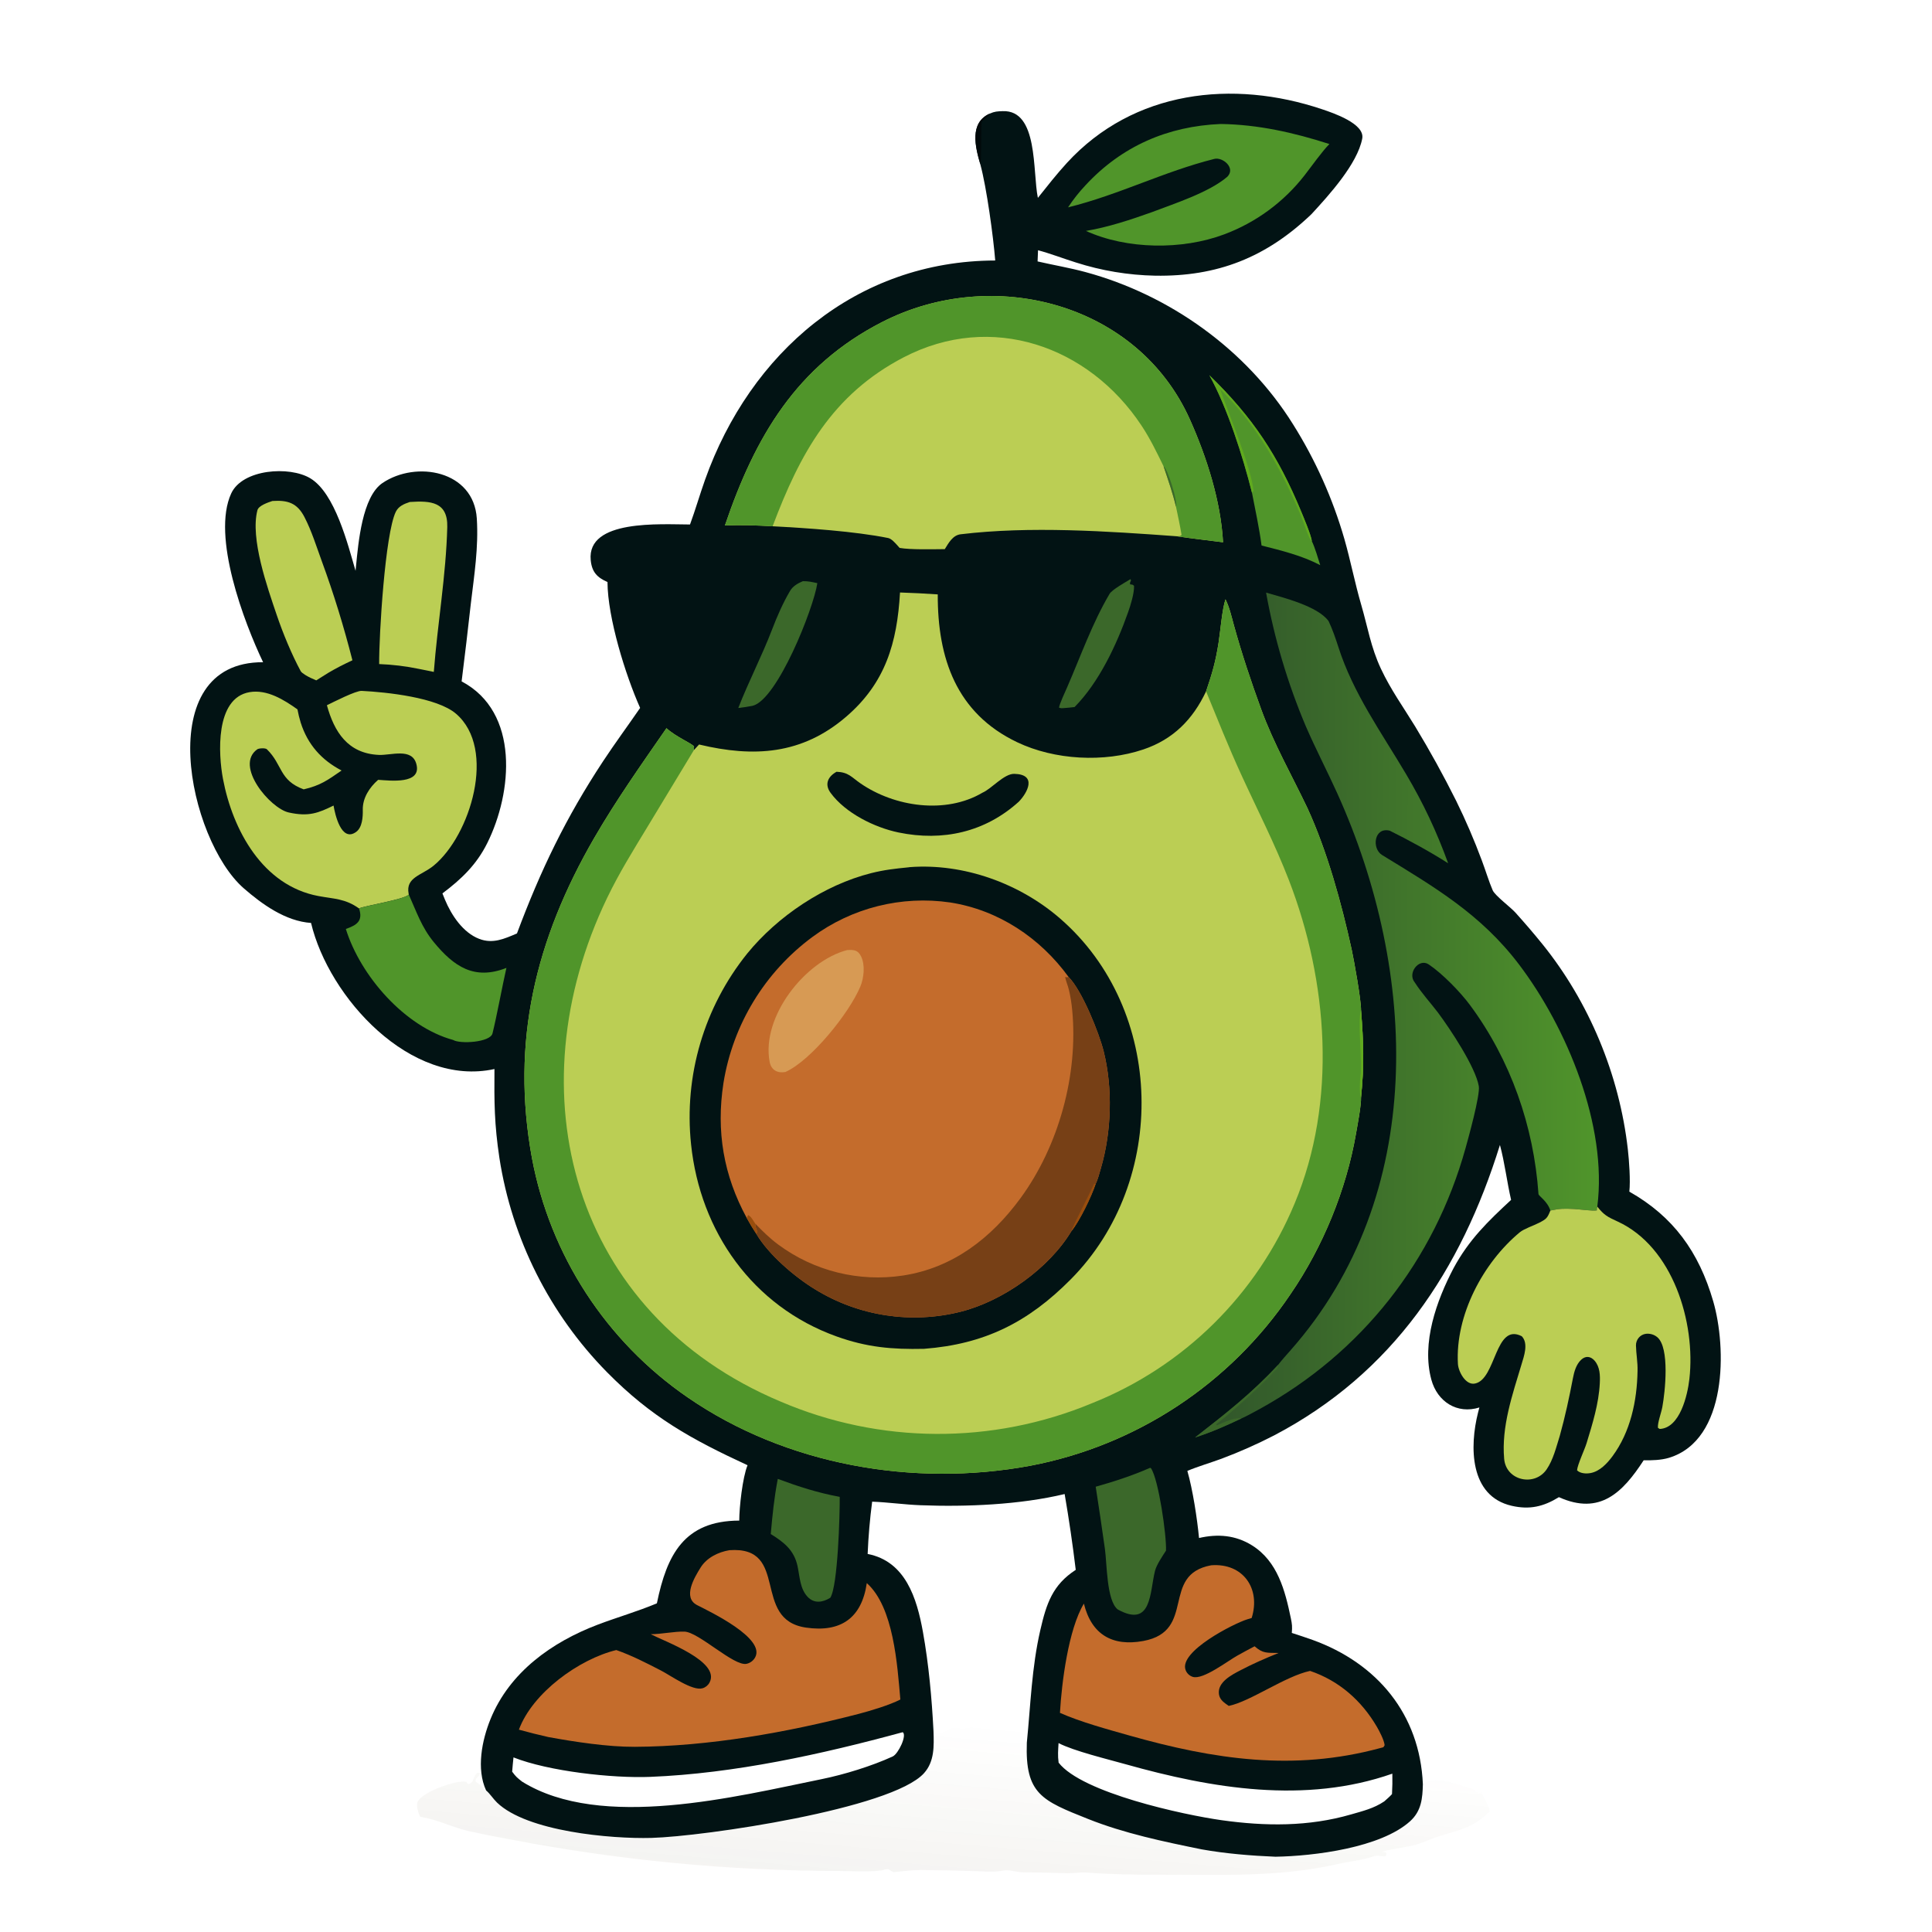
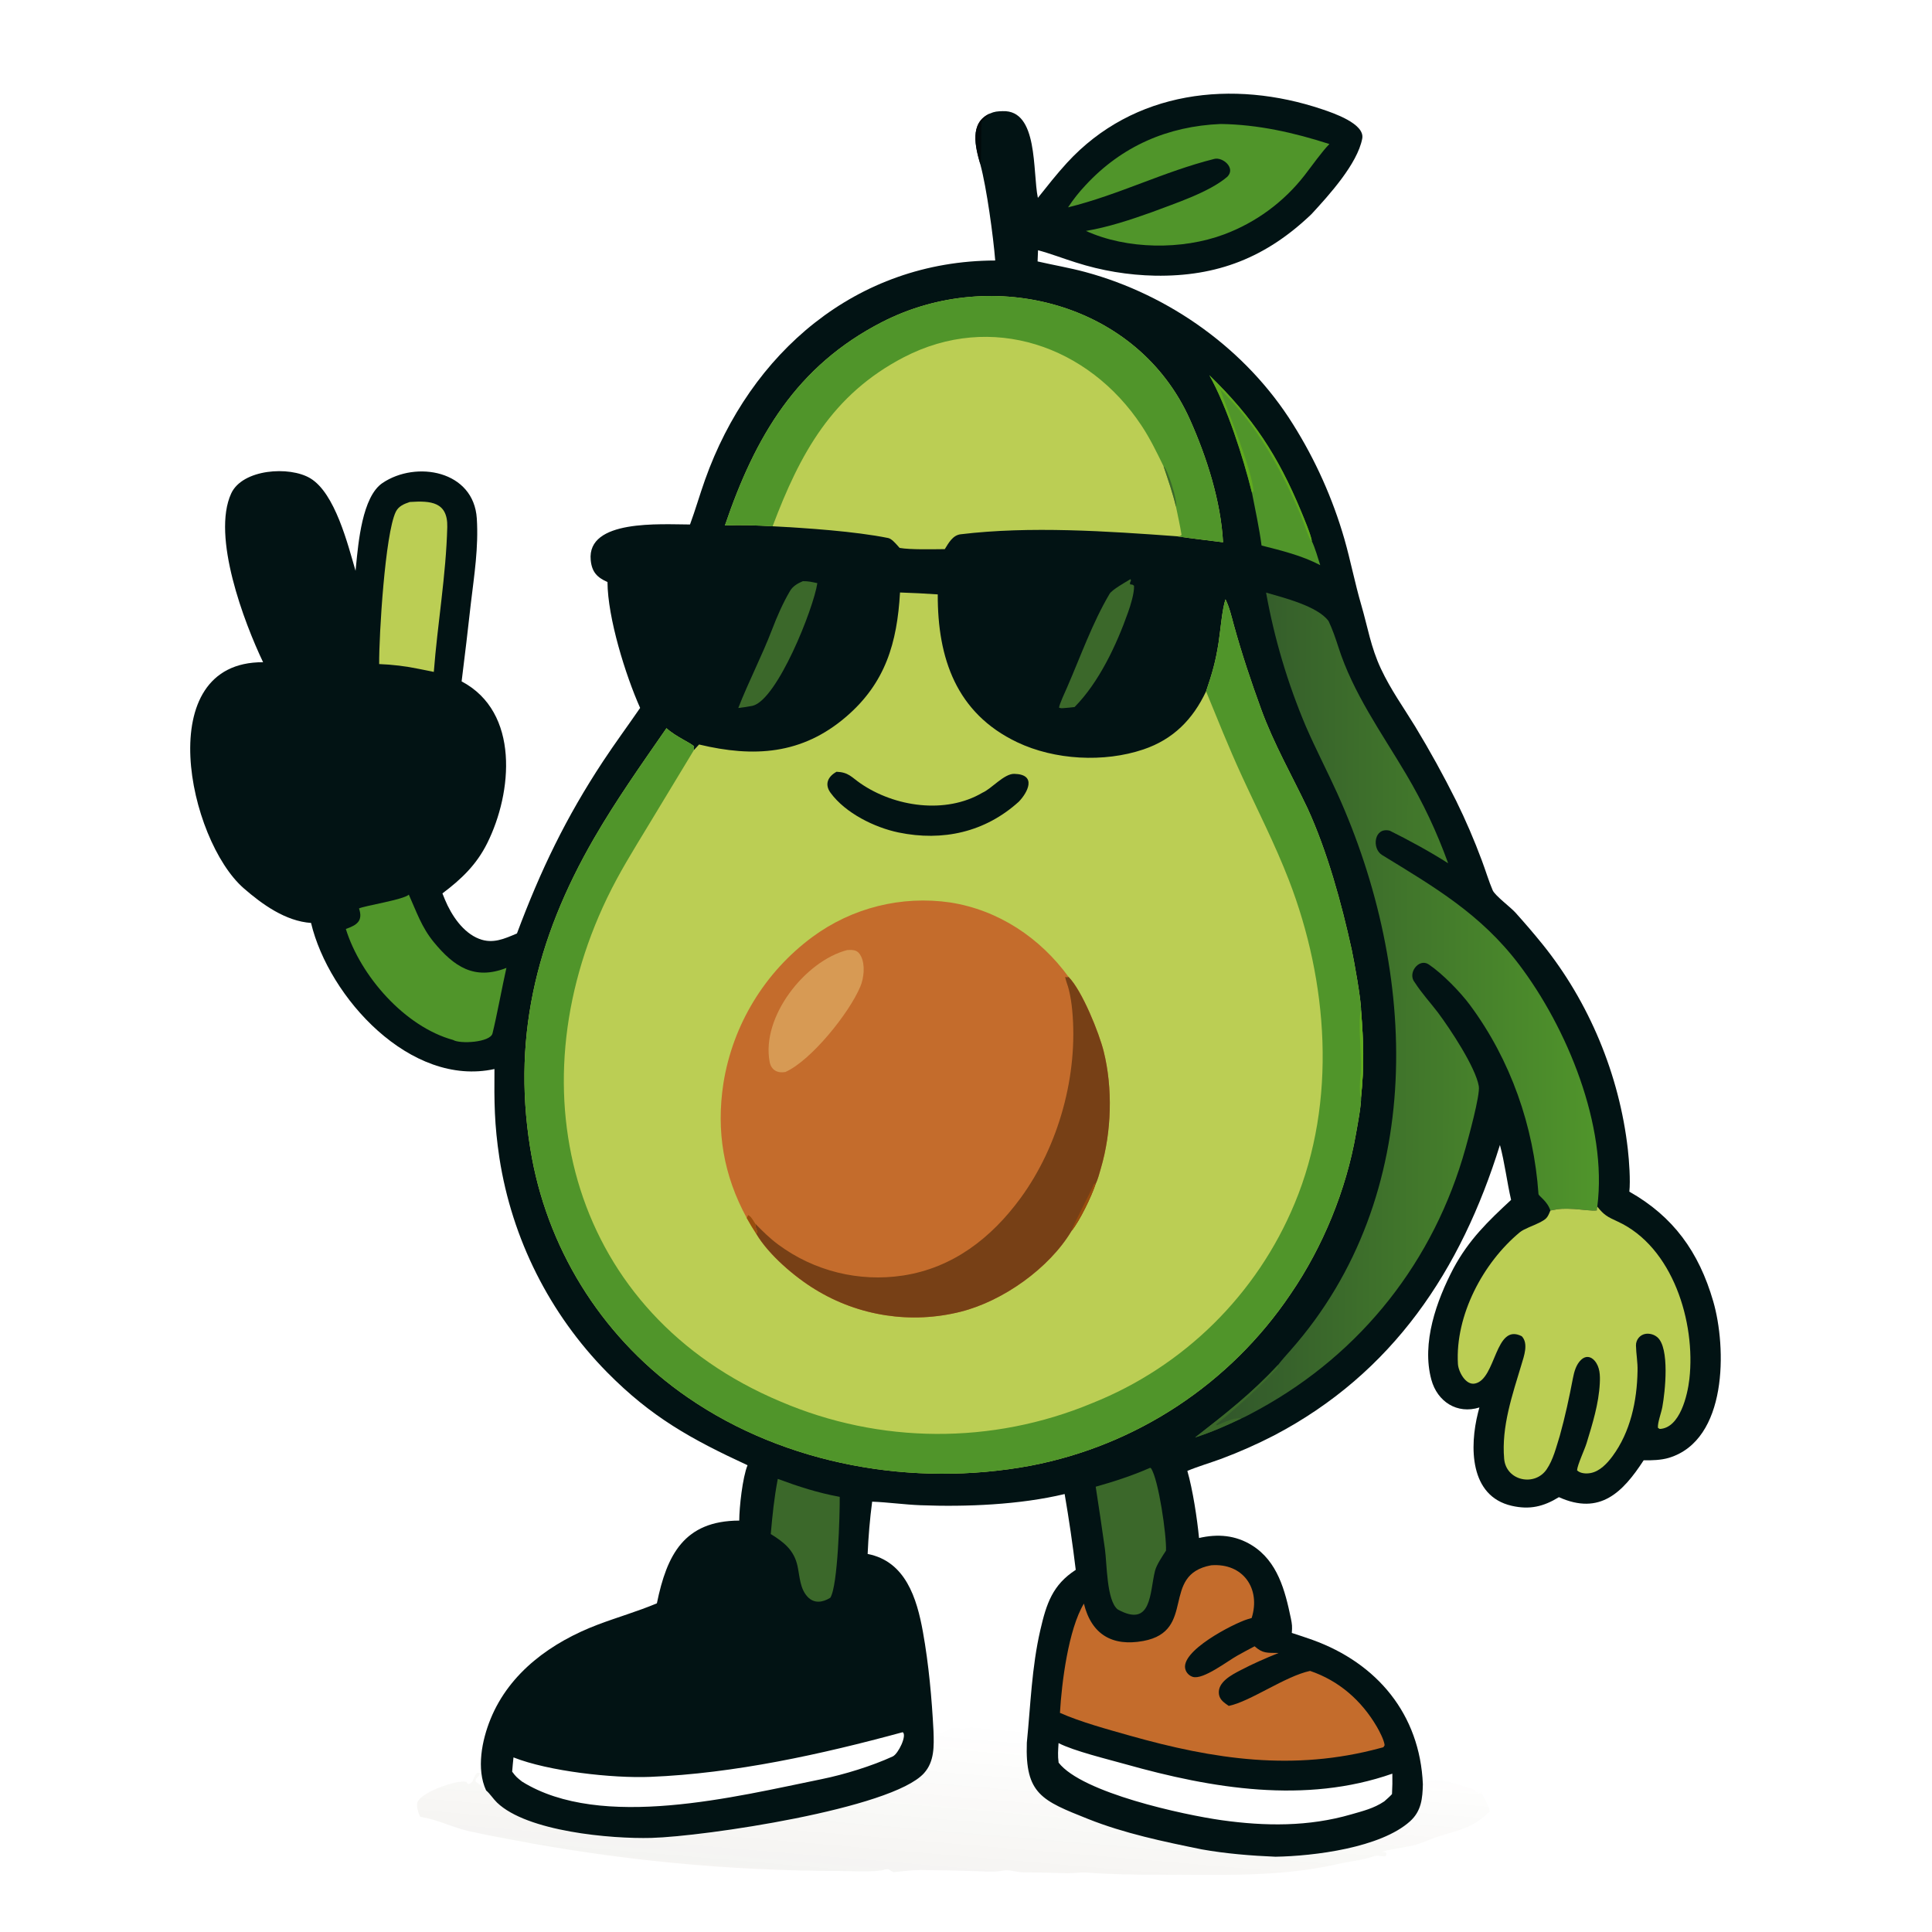
<svg xmlns="http://www.w3.org/2000/svg" version="1.1" style="display: block;" viewBox="0 0 2048 2048" width="1024" height="1024" preserveAspectRatio="none">
  <defs>
    <linearGradient id="Gradient1" gradientUnits="userSpaceOnUse" x1="1017.79" y1="1823.96" x2="1003.01" y2="1997.58">
      <stop class="stop0" offset="0" stop-opacity="0" stop-color="rgb(71,56,12)" />
      <stop class="stop1" offset="1" stop-opacity="0.055" stop-color="rgb(64,48,10)" />
    </linearGradient>
    <linearGradient id="Gradient2" gradientUnits="userSpaceOnUse" x1="1289.79" y1="1070.89" x2="1692.79" y2="1072.52">
      <stop class="stop0" offset="0" stop-opacity="1" stop-color="rgb(49,86,43)" />
      <stop class="stop1" offset="1" stop-opacity="1" stop-color="rgb(80,149,43)" />
    </linearGradient>
  </defs>
  <path transform="translate(0,0)" fill="rgb(2,19,20)" d="M 1100.19 209.758 C 1110.37 197.014 1120.06 184.572 1131.11 172.535 C 1201.51 95.862 1306.73 83.861 1401.76 115.903 C 1412.99 119.686 1447.03 131.097 1444.03 146.894 C 1438.94 173.692 1408.8 206.829 1390.31 226.907 C 1342.1 273.097 1290.23 293.305 1224.56 292.236 C 1195.99 291.675 1167.66 286.955 1140.45 278.226 C 1127.77 274.268 1112.85 268.564 1100.36 265.275 L 1099.88 277.118 C 1116.77 281.02 1133.86 283.87 1150.58 288.39 C 1240.03 312.58 1321.37 370.826 1370.61 449.681 C 1394.37 487.466 1412.7 528.401 1425.08 571.287 C 1431.71 594.448 1436.16 617.838 1442.95 641.12 C 1449.98 665.188 1453.03 685.877 1463.9 709.039 C 1474.37 731.323 1487.33 749.184 1500.08 769.998 C 1515.61 795.617 1530.09 821.86 1543.48 848.662 C 1553.67 869.367 1562.8 890.576 1570.83 912.208 C 1574.33 921.418 1578.58 935.27 1582.31 943.751 C 1584.8 949.408 1601.35 961.746 1606.35 967.309 C 1616.05 978.094 1625.66 989.251 1634.85 1000.61 C 1684.67 1062.23 1716.63 1139.59 1725.57 1218.27 C 1726.95 1230.41 1728.45 1251.46 1727.17 1263.19 C 1773.69 1289.53 1800.84 1326.92 1816.09 1379.45 C 1830.3 1428.38 1831.53 1526.43 1769.07 1545.37 C 1760.99 1547.82 1750.78 1548.13 1742.35 1547.97 C 1720.28 1581.91 1696.05 1606.68 1652.5 1587.05 C 1636.19 1597.11 1621.49 1600.57 1602.46 1596.21 C 1557.55 1585.93 1557.77 1533.19 1566.74 1497.61 L 1568.21 1491.98 C 1544.59 1499.41 1523.59 1485.8 1517.28 1462.48 C 1506.73 1423.43 1522.79 1378.72 1540.79 1344.4 C 1557.2 1313.99 1577.44 1294.53 1601.82 1271.94 C 1597.48 1253.11 1595.03 1232.26 1589.99 1213.71 C 1548.75 1346.48 1476.52 1455.56 1350.65 1521.57 C 1332.49 1530.94 1313.79 1539.23 1294.64 1546.39 C 1283.57 1550.46 1269.05 1554.78 1258.64 1559.22 C 1264.36 1578.95 1269.1 1610.09 1271.02 1630.35 C 1290.77 1625.8 1309.71 1627.23 1327.23 1638.18 C 1354.34 1655.13 1362.24 1686.07 1368.34 1715.36 C 1369.71 1722.01 1369.89 1724.19 1369.38 1730.99 C 1376.74 1733.37 1384.09 1735.74 1391.38 1738.37 C 1459.73 1763.05 1505.16 1817.11 1508.3 1891.38 C 1507.94 1906.17 1506.83 1919.72 1494.73 1930.63 C 1463.59 1958.7 1393.17 1967.51 1352.01 1968.21 C 1326.23 1967.14 1299.29 1964.95 1273.88 1960.41 C 1233.41 1952.18 1191.81 1943.49 1153.34 1928.15 C 1104.68 1908.75 1086.53 1901.85 1088.49 1847.27 C 1092.52 1807.05 1093.62 1767.61 1102.82 1727.78 C 1109.27 1699.83 1115.76 1680.05 1140.33 1664.11 C 1137.09 1637.22 1133.17 1610.43 1128.57 1583.74 C 1081.05 1595.12 1024.33 1597.49 975.666 1595.6 C 958.612 1594.94 941.527 1592.47 924.522 1591.82 C 922.112 1610.22 920.517 1628.71 919.743 1647.25 C 959.904 1655.06 971.922 1694.2 978.349 1729.96 C 984.51 1764.25 987.746 1800.15 989.544 1834.91 C 990.028 1850.65 990.783 1867.17 979.425 1879.72 C 945.267 1917.47 746.391 1946.76 690.484 1948.27 C 647.615 1949.42 558.708 1941.52 526.859 1910.8 C 522.797 1906.89 519.468 1901.44 515.279 1897.92 C 504.754 1875.05 510.877 1844.63 519.992 1822.25 C 540.251 1772.51 584.985 1740.65 633.827 1722.13 C 654.467 1714.31 675.84 1708.22 696.326 1699.58 C 706.88 1648.03 725.249 1612.08 783.632 1611.88 C 783.678 1597.74 787.094 1566.17 792.427 1553.21 C 732.765 1525.57 690.579 1502.39 643.352 1454.48 C 582.549 1392.63 542.693 1313.24 529.399 1227.53 C 524.009 1191.76 523.861 1168.61 524.14 1133.22 C 435.185 1152.75 348.548 1057.36 329.718 978.358 C 302.721 976.523 277.862 958.604 258.399 941.643 C 199.677 890.469 159.46 701.426 278.89 701.979 C 258.766 659.797 224.157 568.539 245.084 523.078 C 256.982 497.233 306.878 493.667 329.038 507.072 C 355.191 522.893 368.67 576.909 376.896 605.108 L 377.376 600.23 C 379.857 575.349 383.934 526.549 405.463 512.004 C 441.047 487.965 502.229 498.675 505.444 549.689 C 507.371 580.271 502.698 609.652 499.17 639.252 C 496.091 666.964 492.813 694.653 489.336 722.318 C 551.041 754.856 543.247 840.146 516.463 893.837 C 505.103 916.607 489.208 931.85 468.987 947.047 C 469.887 949.322 470.807 951.589 471.748 953.848 C 478.575 970.184 490.72 988.553 507.904 995.209 C 522.418 1000.83 534.712 995.133 547.989 989.502 C 573.132 922.306 599.782 866.856 639.426 806.749 C 652.005 787.676 665.614 769.276 678.556 750.43 C 662.994 715.526 644.16 654.935 643.957 616.981 C 633.047 612.169 627.404 606.44 626.183 593.77 C 621.985 550.221 700.312 555.913 731.446 555.982 C 737.075 540.694 741.827 524.194 747.353 508.645 C 795.173 374.088 907.494 276.506 1054.98 276.138 C 1052.9 250.486 1045.92 199.046 1039.19 174.16 C 1033.77 155.581 1027.48 130.116 1049.19 120.424 C 1054.31 118.109 1057.31 118.027 1062.9 117.822 C 1100.88 116.429 1094.41 181.959 1100.19 209.758 z M 1122.18 1868.47 C 1146.89 1900.49 1254.72 1923.84 1295.08 1929.5 C 1341.23 1935.96 1387.06 1936.46 1432.22 1923.36 C 1444.77 1919.72 1456.23 1917.04 1467.39 1909.54 C 1469.89 1907.29 1473.44 1904.27 1475.58 1901.81 C 1475.98 1894.04 1476.11 1887.92 1475.94 1880.15 C 1383.65 1912.49 1284.78 1895.95 1193.13 1870.15 C 1174.71 1864.97 1138.09 1856.1 1122.11 1847.74 C 1121.67 1855.45 1121.13 1860.8 1122.18 1868.47 z M 544.315 1862.92 C 543.845 1867.85 543.236 1873.13 542.909 1878.04 C 547.02 1883.59 548.14 1884.4 553.468 1888.61 C 637.378 1940.75 780.549 1904.3 870.984 1885.96 C 894.824 1881.12 924.228 1872.08 946.327 1861.9 C 952.23 1859.18 961.668 1839.47 956.93 1836.2 C 870.758 1859.64 778.443 1880 689.188 1883.56 C 649.07 1885.16 581.598 1877.66 544.315 1862.92 z" />
  <path transform="translate(0,0)" fill="rgb(1,9,10)" d="M 1039.19 174.16 C 1033.77 155.581 1027.48 130.116 1049.19 120.424 C 1046.99 124.218 1043.97 126.209 1040.55 129.03 C 1039.87 137.928 1040.51 169.746 1039.19 174.16 z" />
  <path transform="translate(0,0)" fill="rgb(187,206,84)" d="M 954.054 628.065 C 967.401 628.492 980.739 629.165 994.061 630.084 C 993.803 697.611 1013.65 756 1078.21 786.777 C 1117.95 805.72 1170.24 808.539 1212.02 794.439 C 1243.71 783.744 1264.45 762.62 1278.49 732.862 C 1284.99 713.748 1288.61 701.411 1291.77 681.093 C 1293.73 668.513 1295.44 646.28 1299.05 635.311 C 1303.25 643.68 1305.37 653.253 1307.85 662.273 C 1316.24 692.695 1326.09 722.205 1336.89 751.826 C 1350.29 788.569 1369.37 821.771 1386.11 856.966 C 1407.01 902.612 1422.1 957.595 1432.84 1006.58 C 1435.18 1017.25 1442.94 1060.32 1442.75 1070.74 C 1445.42 1104.55 1446.3 1129.07 1442.76 1163.16 C 1443.11 1171.19 1438.91 1193.17 1437.39 1201.87 C 1427.04 1261.44 1402.35 1321.74 1368.01 1371.81 C 1303.97 1466.88 1204.57 1532.4 1091.95 1553.79 C 968.395 1576.66 833.165 1553.15 729.009 1481.32 C 642.491 1421.88 583.088 1330.55 563.833 1227.36 C 541.361 1104.38 567.62 995.91 629.802 888.455 C 653.158 848.094 679.995 810.157 706.488 771.916 C 716.417 781.009 731.92 787.22 735.705 791.205 L 735.596 795.073 L 741.047 789.201 C 798.806 803.018 850.104 800.171 897.199 759.552 C 938.606 723.839 950.988 681.489 954.054 628.065 z" />
  <path transform="translate(0,0)" fill="rgb(80,149,42)" d="M 1278.49 732.862 C 1284.99 713.748 1288.61 701.411 1291.77 681.093 C 1293.73 668.513 1295.44 646.28 1299.05 635.311 C 1303.25 643.68 1305.37 653.253 1307.85 662.273 C 1316.24 692.695 1326.09 722.205 1336.89 751.826 C 1350.29 788.569 1369.37 821.771 1386.11 856.966 C 1407.01 902.612 1422.1 957.595 1432.84 1006.58 C 1435.18 1017.25 1442.94 1060.32 1442.75 1070.74 C 1445.42 1104.55 1446.3 1129.07 1442.76 1163.16 C 1443.11 1171.19 1438.91 1193.17 1437.39 1201.87 C 1427.04 1261.44 1402.35 1321.74 1368.01 1371.81 C 1303.97 1466.88 1204.57 1532.4 1091.95 1553.79 C 968.395 1576.66 833.165 1553.15 729.009 1481.32 C 642.491 1421.88 583.088 1330.55 563.833 1227.36 C 541.361 1104.38 567.62 995.91 629.802 888.455 C 653.158 848.094 679.995 810.157 706.488 771.916 C 716.417 781.009 731.92 787.22 735.705 791.205 L 735.596 795.073 L 686.426 876.36 C 671.148 901.59 656.482 925.047 643.623 951.739 C 544.396 1157.71 606.068 1392.61 827.09 1485.56 C 932.572 1530.86 1051.91 1531.51 1157.87 1487.35 C 1254.99 1448.56 1332.35 1372.21 1372.42 1275.61 C 1417.55 1167.44 1407.78 1040.24 1366.23 932.839 C 1351.33 894.3 1332.61 857.946 1315.48 820.532 C 1302.5 792.189 1290.35 761.75 1278.49 732.862 z" />
  <path transform="translate(0,0)" fill="rgb(96,170,30)" d="M 1442.75 1070.74 C 1445.42 1104.55 1446.3 1129.07 1442.76 1163.16 C 1440.71 1159.51 1441.51 1144.91 1442.16 1140.47 C 1444.33 1125.72 1438.74 1081.42 1442.75 1070.74 z" />
-   <path transform="translate(0,0)" fill="rgb(2,19,20)" d="M 962.913 919.41 C 963.41 919.338 963.906 919.266 964.403 919.194 C 1021.57 914.882 1081.01 936.475 1123.94 973.831 C 1235.21 1070.64 1238.4 1251.75 1135.26 1355.94 C 1089.99 1401.67 1043.75 1424.93 979.427 1429.81 C 945.612 1430.54 919.123 1428.26 886.889 1416.71 C 797.808 1384.79 742.153 1305.34 732.553 1212.97 C 724.909 1140.34 746.324 1067.64 792.12 1010.75 C 824.364 971.181 873.783 938.06 923.39 925.584 C 937.379 922.066 948.75 920.829 962.913 919.41 z" />
  <path transform="translate(0,0)" fill="rgb(196,108,44)" d="M 791.575 1291.12 C 766.966 1245.91 759.011 1199.14 766.883 1148.11 C 776.837 1086.17 810.655 1030.59 861.091 993.288 C 903.11 962.249 955.698 949.087 1007.38 956.672 C 1058.48 964.678 1102.62 994.153 1132.8 1035.67 C 1147.23 1050.4 1165.11 1095.1 1169.93 1114.44 C 1179.69 1153.53 1178.33 1199.73 1166.97 1238.42 C 1165.49 1243.46 1163.71 1250.56 1161.41 1254.99 C 1157.06 1268.19 1144.57 1294.18 1135.79 1304.95 C 1112.11 1344.46 1063.36 1379.08 1018.51 1390.44 C 965.968 1403.71 910.295 1395.19 864.123 1366.82 C 842.549 1353.73 814.821 1330.1 801.751 1307.99 C 797.794 1302.02 795.055 1297.39 791.575 1291.12 z" />
  <path transform="translate(0,0)" fill="rgb(119,64,22)" d="M 1132.8 1035.67 C 1147.23 1050.4 1165.11 1095.1 1169.93 1114.44 C 1179.69 1153.53 1178.33 1199.73 1166.97 1238.42 C 1165.49 1243.46 1163.71 1250.56 1161.41 1254.99 C 1157.06 1268.19 1144.57 1294.18 1135.79 1304.95 C 1112.11 1344.46 1063.36 1379.08 1018.51 1390.44 C 965.968 1403.71 910.295 1395.19 864.123 1366.82 C 842.549 1353.73 814.821 1330.1 801.751 1307.99 L 802.781 1305.45 C 801.229 1301.57 800.962 1301.11 800.511 1297.03 C 808.391 1305.13 815.85 1312.55 824.976 1319.3 C 862.926 1347.4 910.513 1359.22 957.199 1352.12 C 1010.04 1344.02 1050.74 1312.44 1081.73 1270.17 C 1122.33 1214.82 1143.14 1139.09 1136.57 1070.69 C 1135.85 1063.12 1134.72 1055.9 1132.89 1048.52 C 1131.84 1044.29 1129.74 1039.64 1129.11 1035.6 C 1131.48 1036.1 1130.25 1036.05 1132.8 1035.67 z" />
  <path transform="translate(0,0)" fill="rgb(152,77,13)" d="M 1135.79 1304.95 C 1136.23 1301.39 1156.3 1263.2 1159.85 1254.71 L 1161.41 1254.99 C 1157.06 1268.19 1144.57 1294.18 1135.79 1304.95 z" />
  <path transform="translate(0,0)" fill="rgb(152,77,13)" d="M 791.575 1291.12 L 793.03 1288.01 C 796.448 1289.67 798.104 1293.42 800.511 1297.03 C 800.962 1301.11 801.229 1301.57 802.781 1305.45 L 801.751 1307.99 C 797.794 1302.02 795.055 1297.39 791.575 1291.12 z" />
  <path transform="translate(0,0)" fill="rgb(215,154,84)" d="M 898.057 1007.1 C 904.872 1006.78 909.332 1006.75 912.769 1013.79 C 917.274 1023.02 915.812 1036.74 911.932 1045.95 C 900.151 1073.91 860.076 1123.93 832.642 1136.34 C 824.286 1137.93 817.529 1134.37 815.878 1125.73 C 806.735 1077.9 853.394 1018.72 898.057 1007.1 z" />
  <path transform="translate(0,0)" fill="rgb(2,19,20)" d="M 886.804 818.098 C 899.549 818.612 902.571 823.802 912.076 830.365 C 948.223 855.323 1002.34 863.405 1041.53 840.256 C 1051.14 836.092 1064.38 820.056 1075.2 820.313 C 1099.67 820.894 1089.2 840.31 1079.97 849.829 C 1044.28 882.157 999.365 892.12 952.612 882.484 C 927.033 877.212 896.111 861.885 880.415 840.4 C 873.716 831.231 877.758 823.062 886.804 818.098 z" />
  <path transform="translate(0,0)" fill="rgb(187,206,84)" d="M 768.443 557.034 C 800.393 462.894 844.297 387.852 935.125 341.342 C 1052.45 281.263 1206.04 321.02 1261.38 444.744 C 1279.15 484.455 1294.13 531.258 1296.48 574.838 C 1280.61 572.762 1263.23 570.87 1247.54 568.475 C 1174.16 563.114 1091.84 557.466 1018.24 566.369 C 1009.95 567.371 1005.54 575.609 1001.52 582.106 C 989.045 582.197 965.301 582.861 953.621 580.81 L 951.829 578.79 C 949.272 575.928 945.087 571.046 941.498 570.322 C 906.181 563.199 854.931 559.75 818.992 557.872 C 802.015 556.893 785.455 556.309 768.443 557.034 z" />
  <path transform="translate(0,0)" fill="rgb(80,149,42)" d="M 768.443 557.034 C 800.393 462.894 844.297 387.852 935.125 341.342 C 1052.45 281.263 1206.04 321.02 1261.38 444.744 C 1279.15 484.455 1294.13 531.258 1296.48 574.838 C 1280.61 572.762 1263.23 570.87 1247.54 568.475 C 1250.86 567.996 1250.65 568.661 1252.5 567.025 C 1250.84 556.962 1248.71 547.147 1246.61 537.176 C 1243.19 522.823 1238.15 508.32 1233.43 494.296 C 1226.14 479.367 1219.23 464.987 1210.01 451.076 C 1153.92 366.439 1050.85 330.548 958.157 378.664 C 881.833 418.282 847.894 481.189 818.992 557.872 C 802.015 556.893 785.455 556.309 768.443 557.034 z" />
  <path transform="translate(0,0)" fill="rgb(59,104,42)" d="M 1233.43 494.296 C 1237.45 496.233 1248.5 530.856 1246.61 537.176 C 1243.19 522.823 1238.15 508.32 1233.43 494.296 z" />
  <path transform="translate(0,0)" fill="url(#Gradient2)" d="M 1342.08 628.159 C 1359.56 633.343 1396.81 642.338 1408.37 658.438 C 1412.21 666.44 1415.89 676.942 1418.53 685.272 C 1434.31 734.903 1464.2 776.153 1490.5 820.589 C 1508.93 851.722 1522.7 881.06 1535.11 915.119 C 1516.36 903.091 1493.14 890.459 1473.2 880.556 C 1456.48 876.407 1453.92 899.519 1465.02 906.322 C 1520.75 940.48 1569.63 968.911 1610.14 1022.27 C 1660.91 1089.16 1704.2 1193.37 1693.2 1279.08 C 1692.71 1280.87 1692.63 1281.15 1692.68 1283.06 C 1688.68 1283.99 1673.64 1281.8 1668.33 1281.57 C 1657.76 1281.1 1654.02 1281.03 1643.46 1283.2 C 1640.2 1273 1631.01 1267.92 1630.85 1265.7 C 1625.88 1193.86 1601.38 1123.67 1558.39 1065.59 C 1548.06 1051.64 1529.32 1032.32 1514.49 1022.3 C 1503.97 1015.32 1491.56 1031.77 1499.72 1041.42 C 1507.27 1053.15 1515.73 1062.15 1524.13 1073.16 C 1537.19 1090.6 1564.1 1131.16 1567.59 1151.36 C 1569.21 1160.72 1556.47 1206.55 1553.58 1216.95 C 1520.4 1336.24 1443.58 1434.04 1334.98 1493.78 C 1331.57 1495.65 1318.73 1502.68 1316.04 1503.55 C 1298.56 1511.86 1285.11 1517.8 1266.8 1523.81 C 1299.24 1498.52 1326.4 1477.44 1354.8 1446.85 C 1358.75 1441.75 1363.99 1435.93 1368.27 1431.08 C 1513.04 1267.03 1503.32 1030.61 1417.54 840.902 C 1406.96 817.517 1394.52 793.686 1384.15 769.72 C 1364.92 724.237 1350.81 676.759 1342.08 628.159 z" />
  <path transform="translate(0,0)" fill="rgb(59,104,42)" d="M 1354.8 1446.85 C 1354.65 1447.94 1354.5 1449.03 1354.34 1450.12 C 1338.81 1467.54 1306.07 1496.83 1289.07 1509.93 L 1290.11 1510.9 C 1298.53 1507.44 1307.39 1502.52 1316.04 1503.55 C 1298.56 1511.86 1285.11 1517.8 1266.8 1523.81 C 1299.24 1498.52 1326.4 1477.44 1354.8 1446.85 z" />
  <path transform="translate(0,0)" fill="rgb(187,206,84)" d="M 1693.2 1279.08 C 1700.48 1288.22 1704.14 1289.98 1714.74 1294.85 C 1773.43 1321.78 1797.62 1401.97 1790.82 1461.81 C 1788.87 1478.95 1780.86 1513.83 1759.36 1514.75 L 1757.48 1513.57 C 1756.95 1508.25 1761.02 1497.63 1762.14 1491.55 C 1765.09 1475.49 1770.18 1428.67 1756.76 1417.45 C 1753.42 1414.66 1749.07 1413.38 1744.75 1413.89 C 1738.58 1414.65 1734.07 1420.11 1734.19 1426.32 C 1734.37 1435.3 1736.16 1444.3 1735.86 1453.35 C 1735.33 1484.97 1728.35 1518 1709.19 1543.82 C 1703.56 1551.4 1695.8 1559.67 1686.17 1561.48 C 1681.58 1562.35 1675.23 1562.09 1671.75 1558.62 C 1672.1 1552.85 1679.79 1536.55 1681.85 1529.81 C 1688.14 1509.23 1694.77 1487.95 1695.85 1466.31 C 1696.27 1457.91 1696.08 1449.02 1690.28 1442.31 C 1686.19 1437.71 1680.91 1436.9 1676.1 1441.39 C 1670.85 1446.29 1668.7 1453.92 1667.37 1460.9 C 1663.47 1481.41 1659.03 1501.94 1653.43 1522.06 C 1649.69 1533.93 1646.56 1547.24 1639.5 1557.59 C 1626.85 1576.13 1596.53 1569.81 1594.47 1546.44 C 1591.45 1512.27 1603.21 1478.51 1612.91 1446.18 C 1615.44 1437.72 1620.48 1424.13 1613.14 1416.46 C 1584.59 1401.82 1586.14 1461.96 1563.61 1466.59 C 1553.66 1468.78 1545.93 1453.91 1545.46 1445.85 C 1542.48 1394.44 1572.08 1338.53 1611.09 1306.24 C 1615.59 1302.52 1626.08 1299.04 1631.6 1296.17 C 1639.34 1292.15 1640.27 1291.21 1643.46 1283.2 C 1654.02 1281.03 1657.76 1281.1 1668.33 1281.57 C 1673.64 1281.8 1688.68 1283.99 1692.68 1283.06 C 1692.63 1281.15 1692.71 1280.87 1693.2 1279.08 z" />
-   <path transform="translate(0,0)" fill="rgb(196,108,44)" d="M 773.209 1643.26 C 837.737 1638.7 796.058 1716.86 854.403 1725.32 C 891.01 1730.63 913.409 1715.5 918.835 1678.15 C 947.362 1703.59 951.165 1764.61 954.413 1801.56 C 943.175 1807.34 923 1813.48 910.189 1816.8 C 834.261 1836.47 751.311 1851.32 672.888 1851.7 C 644.204 1851.84 608.923 1846.41 581.243 1841.34 C 570.783 1838.99 560.384 1836.38 550.056 1833.51 C 564.548 1794.33 613.861 1758.71 653.306 1749.12 C 669.912 1754.94 684.912 1762.73 700.469 1770.72 C 710.794 1776.02 734.105 1792.84 744.721 1789.63 C 747.922 1788.69 750.605 1786.49 752.154 1783.53 C 763.933 1761.21 704.898 1740.15 689.83 1732.34 C 701.725 1732.23 715.08 1729.25 725.567 1729.58 C 740.715 1730.07 778.137 1766.68 791.447 1763.7 C 795.223 1762.85 798.467 1760.45 800.385 1757.09 C 812.083 1736.63 752.096 1708.21 738.974 1701.49 C 723.327 1693.47 736.056 1672.29 742.629 1661.72 C 749.168 1651.21 761.305 1645.28 773.209 1643.26 z" />
-   <path transform="translate(0,0)" fill="rgb(187,206,84)" d="M 346.531 747.578 C 353.246 744.332 377.412 731.934 383.443 732.364 C 410.031 733.72 463.263 739.291 483.412 756.599 C 526.858 793.92 498.572 885.842 459.61 917.67 C 446.959 928.006 429.953 929.892 433.14 947.238 L 433.359 948.368 C 428.055 953.668 386.181 960.168 380.584 962.986 C 365.936 952.49 354.199 952.954 337.443 949.818 C 278.542 938.792 246.672 880.085 236.365 825.658 C 231.463 799.773 227.821 739.995 264.562 733.705 C 283.065 730.538 301.047 741.805 315.316 751.968 C 316.19 756.718 317.342 761.414 318.765 766.03 C 326.157 789.256 340.75 805.599 362.086 816.773 C 347.135 827.106 339.773 832.59 321.928 836.749 C 295.806 827.203 299.665 810.657 283.074 794.421 C 281.672 792.626 274.371 793.113 272.711 794.298 C 248.252 811.764 286.425 856.858 305.966 861.235 C 327.318 866.019 337.654 861.711 353.581 853.918 C 354.989 862.464 361.625 893.479 377.576 881.82 C 384.054 877.085 384.734 866.082 384.562 858.479 C 384.28 846.002 391.578 834.76 400.848 826.645 C 413.195 827.409 447.536 831.861 441.306 809.704 C 436.59 792.515 414.561 800.801 401.666 800.238 C 368.619 798.794 354.294 775.749 346.531 747.578 z" />
  <path transform="translate(0,0)" fill="rgb(196,108,44)" d="M 1283.86 1659.27 C 1317.62 1656.59 1336.65 1683.9 1326.82 1715.16 C 1325.23 1715.62 1323.65 1716.09 1322.07 1716.58 C 1307.67 1721.07 1249.35 1750.75 1256.8 1770.33 C 1258.09 1773.8 1260.92 1776.48 1264.46 1777.57 C 1275.45 1780.85 1301.35 1760.68 1311.88 1754.87 C 1317.76 1751.62 1323.86 1748.27 1329.93 1745.13 C 1338.87 1753.02 1343.17 1751.93 1355.38 1752.22 C 1341.65 1757.75 1328.25 1763.58 1315.03 1770.51 C 1305.84 1775.32 1290.37 1783.08 1292.12 1795.89 C 1292.96 1801.97 1297.86 1805.07 1302.54 1808.33 C 1325.35 1803.72 1362.28 1776.86 1388.74 1771.23 C 1419.31 1781.59 1443.22 1802.53 1459.51 1830.4 C 1462.26 1835.1 1467.29 1844.74 1467.77 1850.03 C 1465.88 1853.09 1467.19 1851.76 1462.72 1853.14 C 1371.28 1877.79 1287.04 1865.13 1197.32 1839.75 C 1174.41 1833.26 1145.16 1825.32 1123.59 1815.7 C 1125.41 1783.66 1132.53 1727.21 1148.97 1699.89 C 1157.05 1732.73 1179.24 1745.56 1211.96 1739.5 C 1268.85 1728.96 1229.71 1669.29 1283.86 1659.27 z" />
  <path transform="translate(0,0)" fill="rgb(80,149,42)" d="M 1293.96 131.427 C 1333.63 131.984 1371.61 140.57 1409.24 152.689 C 1401.69 160.129 1390.04 176.684 1382.81 185.943 C 1360.71 214.305 1331.17 235.968 1297.48 248.515 C 1253 265.14 1194.52 264.516 1151.13 244.781 C 1174.28 240.963 1198.76 232.866 1220.85 224.963 C 1243.95 216.125 1281.69 204.046 1301.05 187.33 C 1310.22 177.949 1296.01 166.246 1287.28 168.433 C 1233.61 181.88 1186.39 206.403 1132.18 219.807 C 1137.64 211.48 1143.83 203.649 1150.67 196.404 C 1189.11 154.841 1237.89 133.787 1293.96 131.427 z" />
  <path transform="translate(0,0)" fill="rgb(80,149,42)" d="M 433.359 948.368 C 441.503 966.434 446.895 982.917 459.763 998.593 C 481.115 1024.6 502.782 1039.38 536.82 1026.02 C 532.705 1044 526.521 1077.63 522.069 1095.47 C 519.675 1105.06 487.601 1106.87 480.307 1102.4 C 429.068 1088.37 382.091 1034.54 366.612 984.76 C 378.096 980.634 385.088 976.48 380.584 962.986 C 386.181 960.168 428.055 953.668 433.359 948.368 z" />
-   <path transform="translate(0,0)" fill="rgb(187,206,84)" d="M 288.768 531.07 C 304.923 530.003 314.991 533.079 322.788 548.204 C 330.489 563.143 335.342 579.132 341.114 594.863 C 353.844 629.552 364.446 664.146 373.582 699.927 C 364.083 704.416 357.31 707.725 348.177 713.127 L 335.242 721.229 C 333.216 720.361 331.202 719.465 329.202 718.54 C 326.852 717.445 320.067 713.855 318.747 711.414 C 309.241 693.843 300.01 671.569 293.377 652.012 C 283.397 622.584 265.042 570.853 272.878 540.831 C 274.16 535.921 284.147 532.608 288.768 531.07 z" />
  <path transform="translate(0,0)" fill="rgb(187,206,84)" d="M 434.42 532.128 C 456.323 530.672 474.801 531.796 474.124 558.698 C 472.842 609.661 463.759 661.471 459.862 712.254 L 444.209 709.091 C 430.286 706.192 416.143 704.469 401.931 703.94 C 401.707 673.647 408.17 566.05 419.532 542.581 C 422.464 536.524 428.374 534.125 434.42 532.128 z" />
  <path transform="translate(0,0)" fill="rgb(59,104,42)" d="M 1219.17 1555.92 L 1220.07 1556.36 C 1228.15 1568.15 1236.7 1627.72 1236.01 1643.72 C 1232.32 1649.46 1225.98 1658.74 1224.37 1665.11 C 1218.63 1687.77 1221.19 1726.17 1184.81 1706.06 C 1172.98 1696.68 1173.46 1657.53 1171.26 1641.96 C 1168.17 1619.98 1164.92 1597.93 1161.49 1575.98 C 1180.53 1570.68 1201.19 1563.92 1219.17 1555.92 z" />
  <path transform="translate(0,0)" fill="rgb(80,149,42)" d="M 1281.93 397.703 C 1328.24 442.726 1354.7 482.811 1379.52 542.709 C 1382.09 548.931 1390.03 567.737 1390.63 573.71 C 1393.82 580.115 1397.21 591.923 1399.5 599.081 C 1379.75 588.779 1358.72 583.729 1337.3 578.259 C 1335.03 560.658 1330.52 539.754 1327.11 522.163 C 1317.6 484.127 1300.99 431.993 1281.93 397.703 z" />
  <path transform="translate(0,0)" fill="rgb(96,170,30)" d="M 1281.93 397.703 C 1328.24 442.726 1354.7 482.811 1379.52 542.709 C 1382.09 548.931 1390.03 567.737 1390.63 573.71 C 1387.95 573.121 1381.23 551.725 1379.04 546.606 C 1357.43 496.038 1332.9 451.318 1293.32 412.429 C 1302.12 437.565 1326.37 495.576 1328.85 520.365 L 1327.11 522.163 C 1317.6 484.127 1300.99 431.993 1281.93 397.703 z" />
  <path transform="translate(0,0)" fill="rgb(59,104,42)" d="M 824.482 1567.69 C 846.413 1575.82 866.999 1582.48 890.148 1586.73 C 890.321 1604.63 888.193 1681.86 880.095 1693.73 C 872.045 1698.71 862.964 1700.13 855.953 1692.56 C 847.951 1683.92 847.787 1671.18 845.417 1660.16 C 841.745 1643.06 830.868 1634.76 817.035 1626.15 C 818.894 1605.41 820.581 1588.22 824.482 1567.69 z" />
  <path transform="translate(0,0)" fill="rgb(59,104,42)" d="M 851.048 616.077 C 857.21 616.016 860.491 616.91 866.42 618.171 C 862.396 645.103 823.981 741.753 797.794 748.179 C 792.542 749.252 787.89 749.839 782.604 750.519 C 793.37 722.805 807.789 695.138 818.47 667.183 C 823.665 653.585 830.097 638.847 837.479 626.411 C 840.605 621.146 845.589 618.439 851.048 616.077 z" />
  <path transform="translate(0,0)" fill="rgb(59,104,42)" d="M 1198.43 613.896 L 1198.87 615.416 C 1197.79 617.902 1197.81 616.961 1197.93 619.418 C 1200.93 619.917 1200.1 619.312 1202.14 621.006 C 1202.43 628.8 1198.52 641.391 1195.93 648.72 C 1183.69 683.455 1165.1 723.139 1139.11 749.485 C 1135.62 750.022 1130.86 750.314 1127.25 750.649 C 1124.84 750.842 1124.98 750.858 1122.65 750.217 C 1122.51 747.465 1129.66 732.11 1131.17 728.649 C 1145.54 695.684 1157.91 660.402 1176.2 629.497 C 1178.83 625.051 1193.45 616.878 1198.43 613.896 z" />
  <path transform="translate(0,0)" fill="url(#Gradient1)" d="M 989.544 1834.91 C 993.072 1837.76 991.858 1836.51 996.947 1836.8 C 1000.43 1837.01 1006.95 1832.4 1007.67 1832.22 C 1013.51 1830.82 1023.4 1834.11 1029.52 1830.5 C 1030.37 1827.63 1030.27 1828.76 1029.58 1825.74 L 1031.18 1825.37 C 1031.85 1827.13 1032.27 1828.41 1032.8 1830.21 L 1035.14 1831.04 C 1040.64 1828.37 1036 1826.08 1040.42 1826.4 L 1040.64 1827.68 L 1039.06 1829.81 C 1054.49 1836.34 1069.42 1833.21 1084.62 1836.68 L 1084.8 1838.79 C 1082.29 1839.78 1080.04 1839.37 1077.14 1839.32 C 1079.7 1839.7 1080.89 1839.76 1083.48 1839.83 C 1085.48 1842.26 1087.58 1844.32 1088.49 1847.27 C 1086.53 1901.85 1104.68 1908.75 1153.34 1928.15 C 1191.81 1943.49 1233.41 1952.18 1273.88 1960.41 C 1299.29 1964.95 1326.23 1967.14 1352.01 1968.21 C 1393.17 1967.51 1463.59 1958.7 1494.73 1930.63 C 1506.83 1919.72 1507.94 1906.17 1508.3 1891.38 L 1509.72 1896.52 C 1509.53 1893.23 1509.34 1892.77 1511 1889.73 C 1521.6 1881.3 1549.17 1893.48 1561.4 1896.55 C 1562.15 1896.74 1565.37 1900.14 1567.16 1901.1 C 1569.26 1900.08 1568.37 1900.66 1569.9 1899.47 C 1571.97 1903.3 1579.41 1916.81 1579.23 1920.07 C 1561.07 1938.14 1547.14 1939.59 1523.66 1947.06 C 1513.64 1950.26 1507.48 1954.21 1496.23 1956.66 C 1490.13 1957.99 1468.78 1961.21 1464.68 1963.08 L 1468.75 1963.43 L 1469.77 1965.04 L 1468.78 1967.64 C 1463.04 1968.19 1461.7 1965.86 1455.47 1967.98 C 1443.19 1972.11 1429.96 1973.19 1417.41 1976.08 C 1355.92 1990.19 1291.25 1987.23 1228.61 1987.27 C 1202.91 1987.29 1178.02 1987 1152.34 1985.03 C 1145 1984.46 1136.44 1986.08 1128.99 1985.65 C 1114.74 1985.13 1100.58 1984.82 1086.34 1984.82 C 1075.17 1984.82 1071.53 1980.98 1060.09 1983.37 C 1054.19 1984.61 1037.32 1983.57 1030.16 1983.37 C 1012.22 1982.79 994.275 1982.43 976.327 1982.31 C 966.443 1982.32 957.813 1983.5 947.988 1984.44 C 946.262 1984.6 943.41 1982.52 941.842 1981.48 C 936.548 1981.39 938.126 1982.11 935.111 1982.59 C 922.54 1984.57 903.435 1983.36 890.499 1983.31 C 773.219 1983.23 656.211 1972.03 541.045 1949.87 C 527.616 1947.37 517.05 1945.5 503.529 1942.43 C 483.019 1939.03 466.042 1929.11 445.694 1925.96 C 445.019 1925.85 440.458 1915.2 442.729 1910.02 C 447.443 1899.27 484.647 1886.44 494.258 1888.8 L 495.914 1891.14 C 503.18 1890.77 501.169 1881.92 506.487 1879.06 L 508.624 1879.55 C 508.184 1883.83 504.31 1883.52 504.053 1888.1 L 505.886 1890.32 L 505.483 1889.5 C 509.275 1892.13 511.899 1894.04 513.972 1898.34 L 515.279 1897.92 C 519.468 1901.44 522.797 1906.89 526.859 1910.8 C 558.708 1941.52 647.615 1949.42 690.484 1948.27 C 746.391 1946.76 945.267 1917.47 979.425 1879.72 C 990.783 1867.17 990.028 1850.65 989.544 1834.91 z" />
</svg>